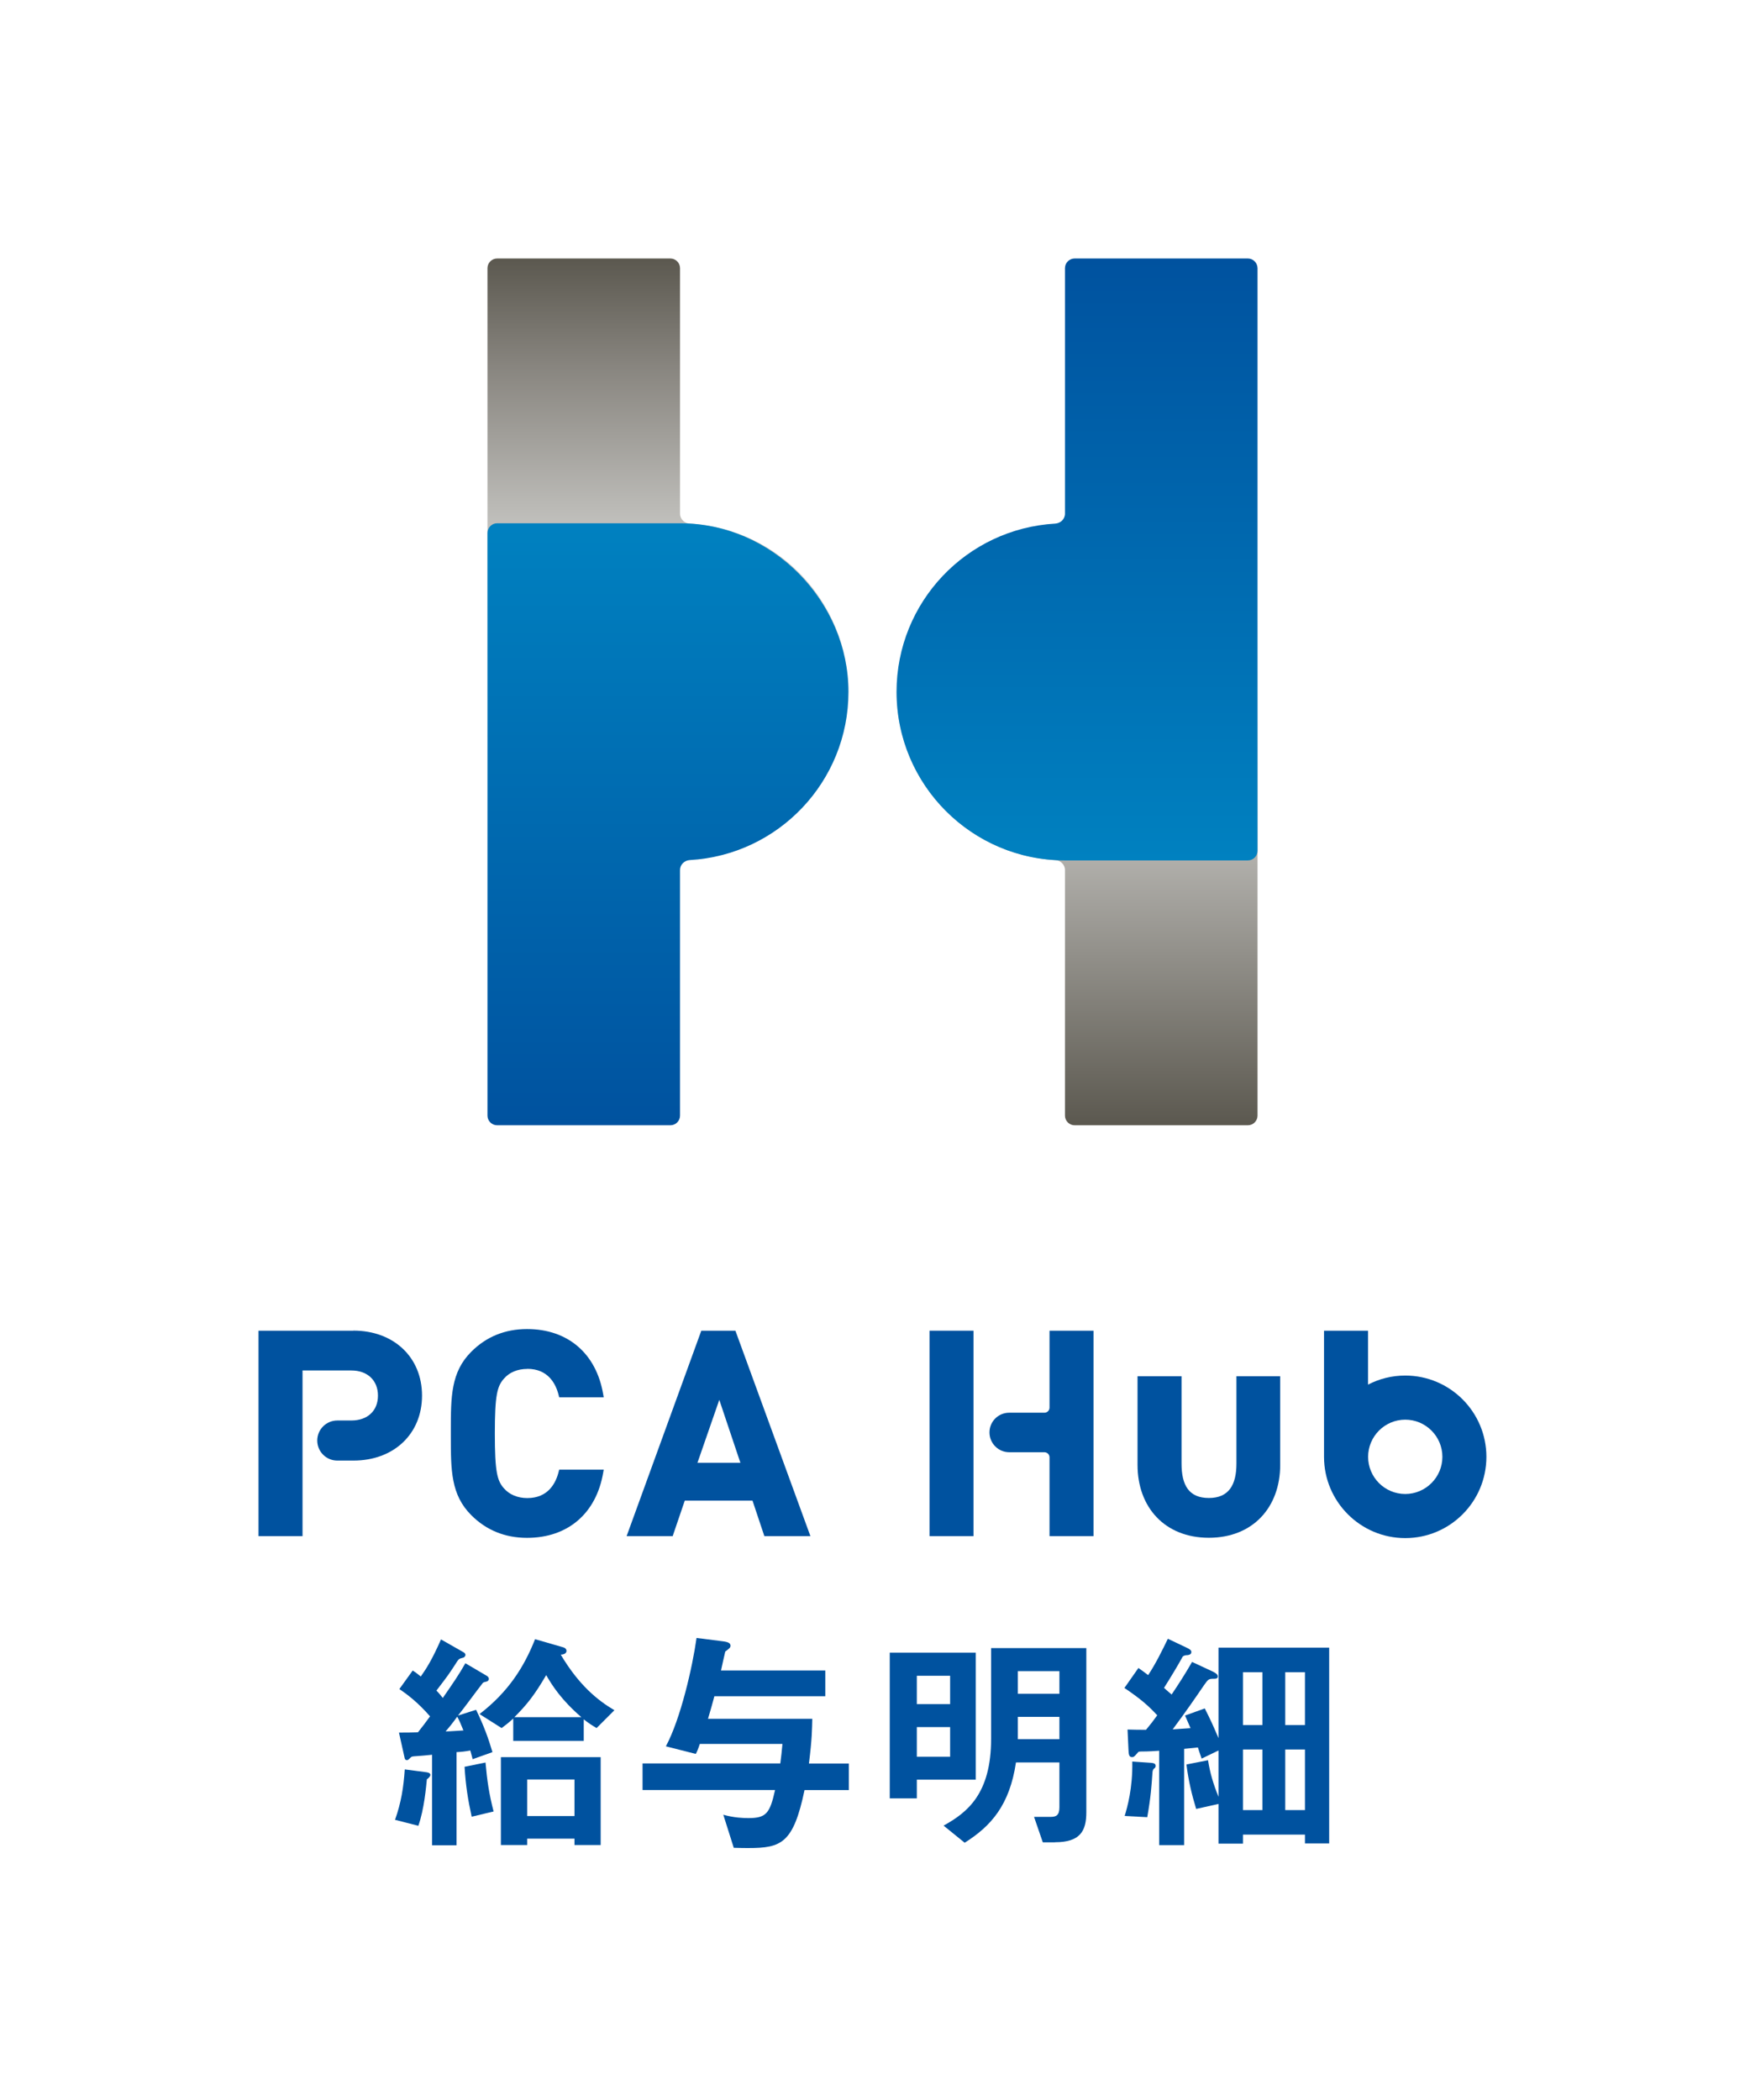
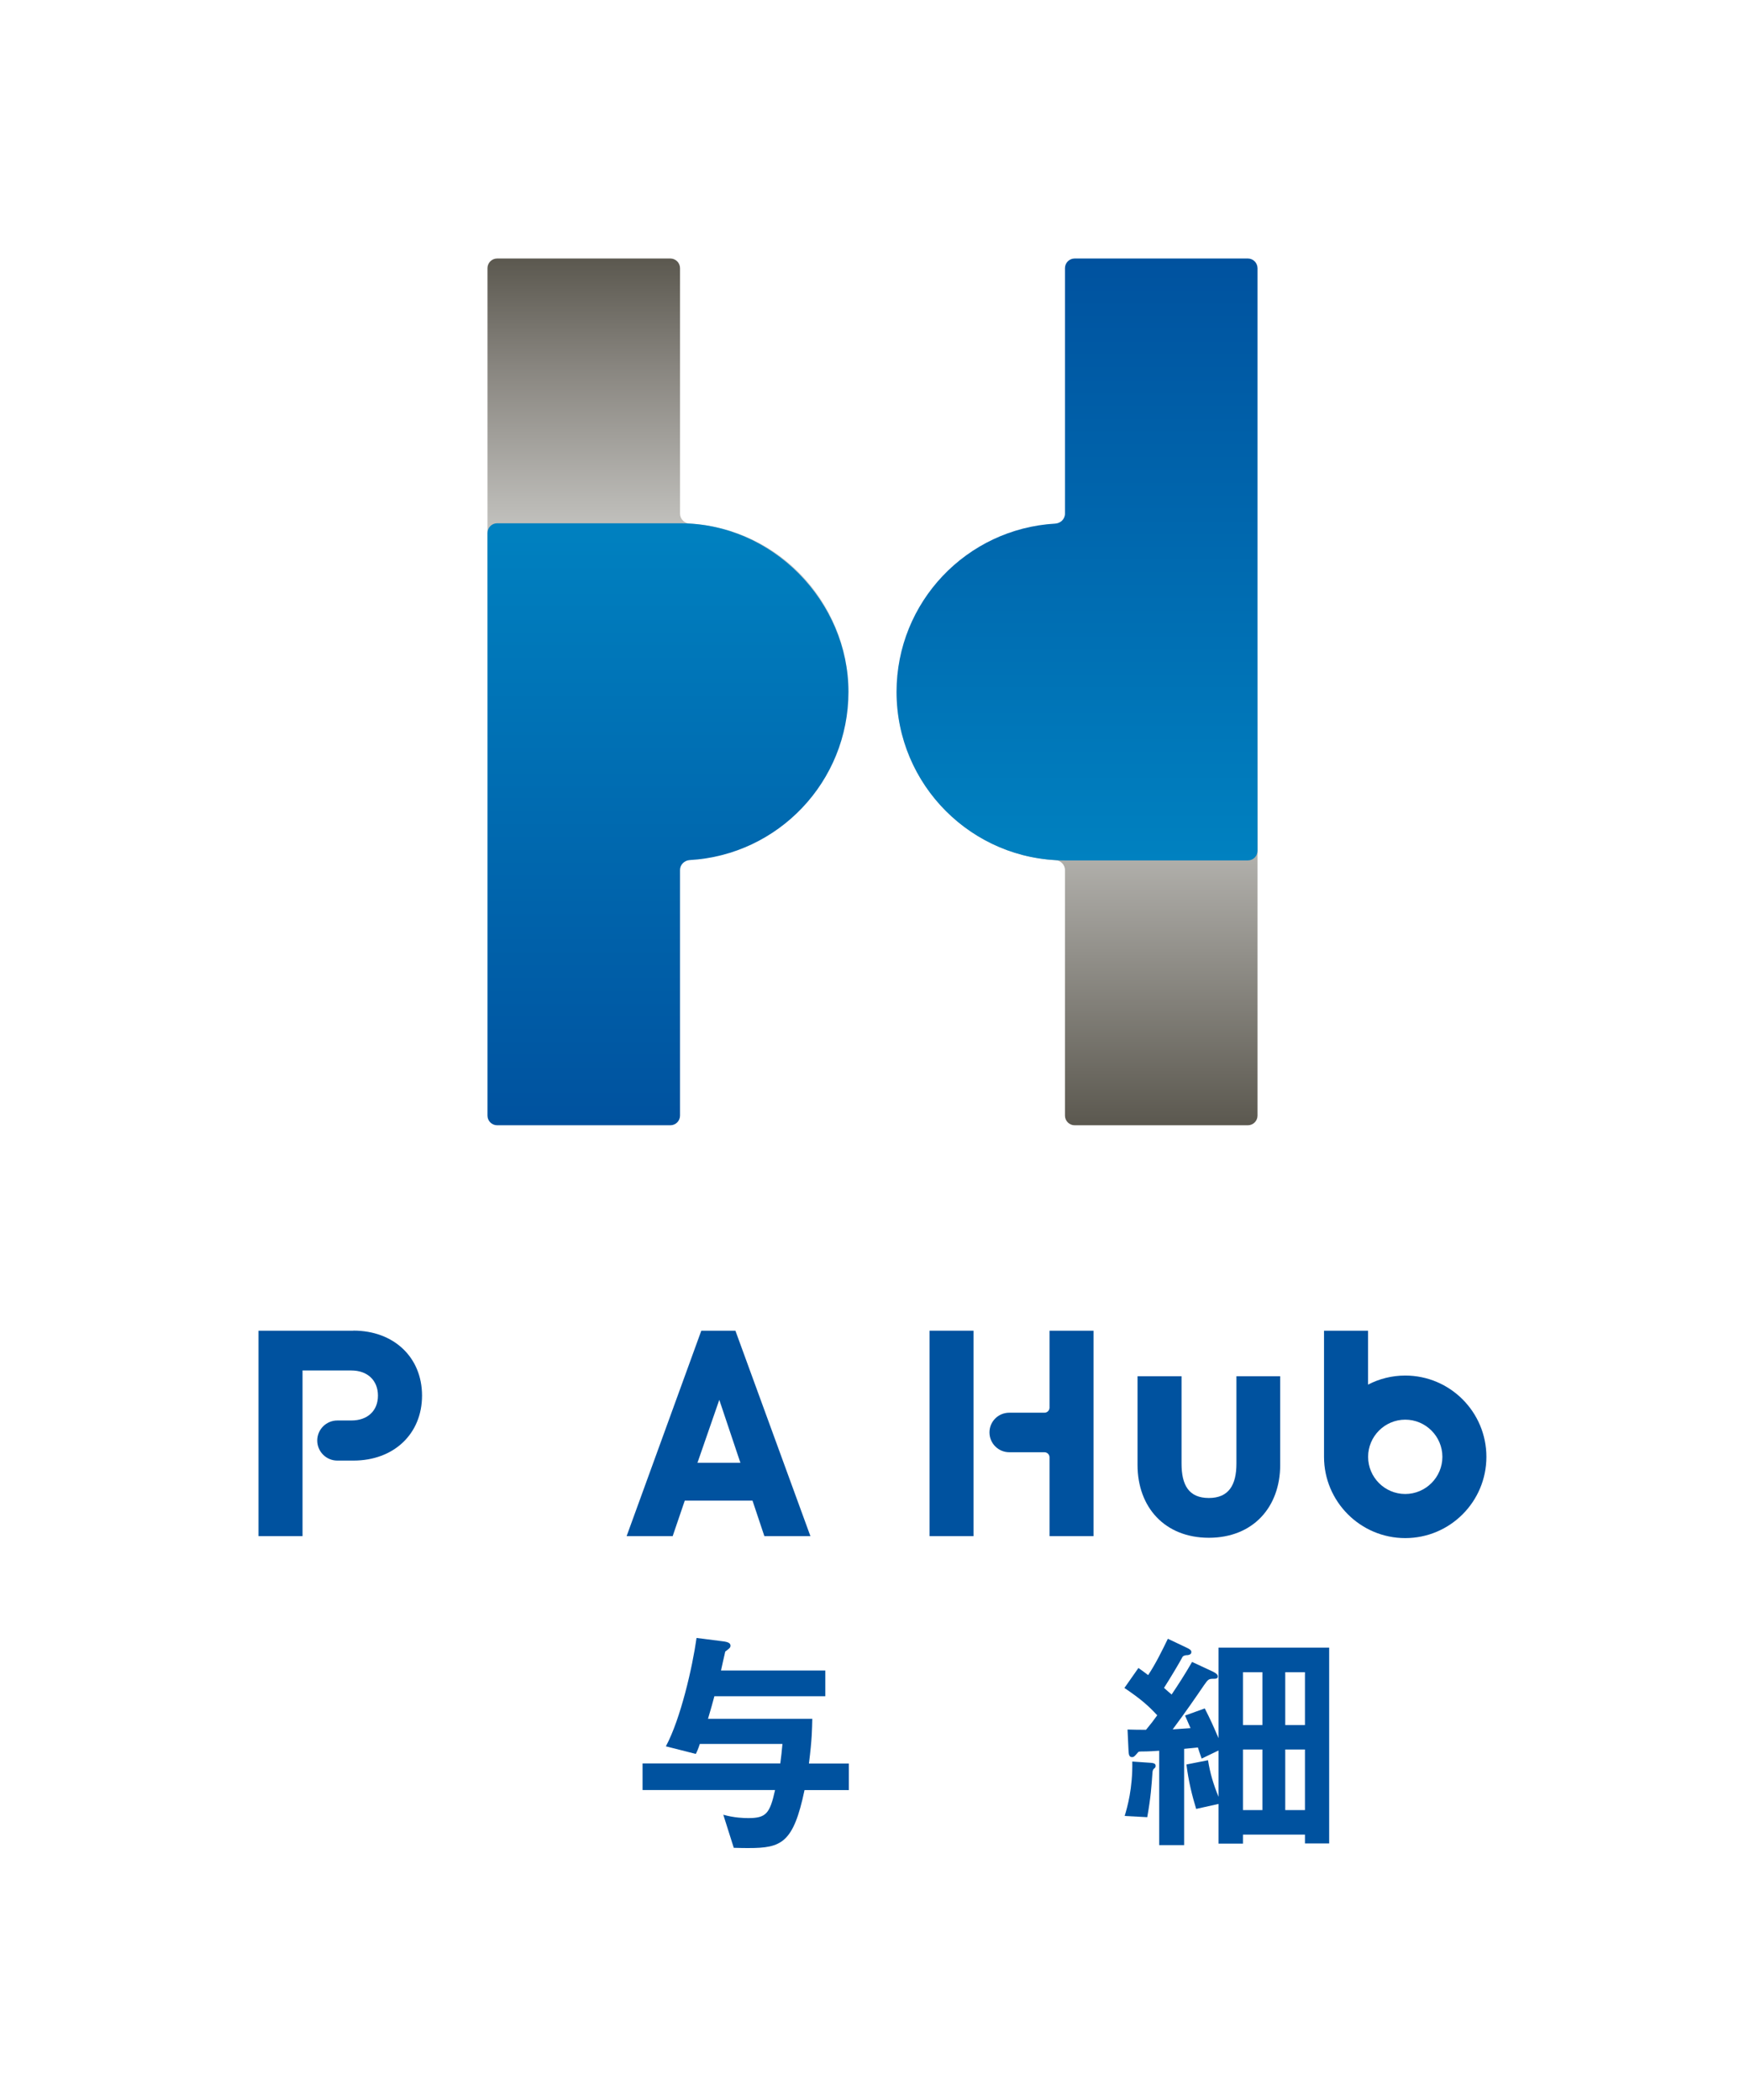
<svg xmlns="http://www.w3.org/2000/svg" width="270" height="325" viewBox="0 0 270 325" fill="none">
  <rect width="270" height="325" fill="white" />
  <g clip-path="url(#clip0_1661_2017)">
-     <path d="M66.046 275.37C65.933 276.471 65.641 279.967 64.73 282.538L61.123 281.614C62.072 278.929 62.439 276.611 62.629 273.812L66.008 274.255C66.224 274.293 66.591 274.369 66.591 274.66C66.591 274.876 66.338 275.142 66.034 275.357L66.046 275.37ZM73.134 272.241C73.058 271.912 72.982 271.684 72.767 270.886C71.995 271.038 71.337 271.101 70.641 271.139V285.553H66.856V271.545C65.603 271.659 65.464 271.697 64.426 271.76C63.87 271.798 63.692 271.798 63.54 271.975C63.287 272.228 63.135 272.38 62.984 272.38C62.693 272.38 62.654 272.19 62.617 272.089L61.731 268.112C62.718 268.112 63.718 268.112 64.667 268.074C65.325 267.264 65.92 266.453 66.54 265.604C64.629 263.401 62.971 262.185 61.794 261.374L63.857 258.512C64.376 258.841 64.591 259.031 65.11 259.436C66.059 258.081 66.869 256.789 68.236 253.699L71.729 255.687C71.944 255.801 72.02 255.978 72.02 256.092C72.02 256.244 71.868 256.498 71.615 256.536C71.058 256.688 71.033 256.688 70.767 257.055C69.514 259.006 69.337 259.259 67.527 261.615C67.894 261.982 68.223 262.387 68.514 262.755C70.172 260.361 70.983 259.183 72.008 257.384L75.387 259.373C75.602 259.525 75.64 259.74 75.64 259.816C75.64 259.93 75.564 260.145 75.273 260.221C74.83 260.335 74.754 260.335 74.615 260.551C73.552 261.906 71.932 264.16 70.869 265.478L73.666 264.591C74.881 267.086 75.577 269.037 76.197 271.139L73.109 272.241H73.134ZM70.742 265.655C70.084 266.58 69.489 267.314 68.945 267.935C69.502 267.935 70.97 267.821 71.704 267.783C71.261 266.719 71.122 266.314 70.742 265.655ZM72.982 281.132C72.4 278.485 72.058 276.319 71.881 273.406L75.121 272.748C75.374 275.585 75.678 277.637 76.374 280.322L72.995 281.132H72.982ZM92.309 267.416C91.575 266.972 91.094 266.681 90.322 266.06V269.404H79.412V265.946C78.602 266.681 78.197 266.972 77.615 267.416L74.197 265.25C78.64 261.83 81.07 258.005 82.791 253.661L87.132 254.915C87.322 254.953 87.651 255.13 87.651 255.472C87.651 255.991 86.955 256.054 86.765 256.054C89.562 260.766 92.461 263.122 95.068 264.654L92.309 267.416ZM88.891 285.515V284.527H81.576V285.515H77.501V271.912H92.942V285.515H88.904H88.891ZM84.512 259.221C82.677 262.349 81.538 263.78 79.589 265.731H89.955C86.829 263.046 85.398 260.766 84.512 259.221ZM88.891 275.37H81.576V281.031H88.891V275.37Z" fill="#00529F" />
    <path d="M124.482 277.016C122.761 285.223 120.913 285.983 115.812 285.983C115.23 285.983 114.711 285.983 113.534 285.945L111.914 280.828C113.61 281.31 115.116 281.348 115.774 281.348C118.533 281.348 119.115 280.651 119.925 277.003H99.422V272.887H120.735C120.887 271.785 120.951 271.089 121.065 269.873H108.281C108.028 270.645 107.838 271.089 107.661 271.418L103.029 270.24C105.307 266.01 107.142 257.992 107.775 253.471L111.851 253.99C112.775 254.104 113.028 254.319 113.028 254.687C113.028 255.016 112.699 255.206 112.218 255.573C112.028 256.46 111.699 257.777 111.559 258.512H127.697V262.489H110.534C110.243 263.629 110.015 264.363 109.547 265.984H125.684C125.646 267.568 125.646 269.113 125.165 272.9H131.342V277.016H124.507H124.482Z" fill="#00529F" />
-     <path d="M141.859 275.395V278.295H137.67V255.75H150.972V275.395H141.859ZM147.01 259.322H141.859V263.704H147.01V259.322ZM147.01 267.263H141.859V271.861H147.01V267.263ZM163.223 285.097H161.35L159.996 281.158H162.603C163.413 281.158 163.92 280.904 163.92 279.688V272.735H157.199C156.212 279.359 153.339 282.589 149.263 285.16L145.998 282.513C149.668 280.486 153.351 277.586 153.351 269.087V255.041H168.084V280.448C168.084 283.349 167.134 285.084 163.236 285.084L163.223 285.097ZM163.92 258.613H157.49V262.108H163.92V258.613ZM163.92 265.68H157.49V269.138H163.92V265.68Z" fill="#00529F" />
    <path d="M201.913 285.299V283.906H192.32V285.299H188.535V279.156L185.08 279.929C184.422 277.763 183.903 275.661 183.574 273.052L186.915 272.393C187.245 274.457 187.725 276.028 188.535 278.055V270.886L185.928 272.14C185.776 271.734 185.485 270.848 185.346 270.417C184.283 270.531 184.169 270.531 183.22 270.632V285.527H179.359V270.924C178.879 270.962 177.739 271.038 176.828 271.038C176.208 271.038 176.17 271.038 175.98 271.291C175.537 271.81 175.423 271.912 175.17 271.912C174.689 271.912 174.651 271.506 174.613 270.886L174.461 267.643C175.601 267.681 176.373 267.681 177.322 267.681C177.942 266.947 178.537 266.174 179.056 265.44C177.664 263.932 176.486 262.906 173.98 261.209L176.145 258.119C176.879 258.638 177.069 258.777 177.651 259.221C178.79 257.498 179.777 255.51 180.701 253.597L183.637 254.99C184.334 255.32 184.334 255.51 184.334 255.649C184.334 256.016 184.004 256.092 183.751 256.13C183.46 256.13 183.169 256.168 182.979 256.384C182.46 257.372 181.106 259.626 180.106 261.197C180.726 261.754 180.802 261.817 181.283 262.222C182.346 260.639 183.346 259.094 184.447 257.182L187.688 258.689C188.055 258.879 188.422 259.094 188.422 259.423C188.422 259.791 188.093 259.791 187.725 259.791C186.991 259.791 186.915 259.905 186.295 260.779C184.966 262.729 183.574 264.756 181.448 267.618C182.473 267.542 183.511 267.466 184.207 267.428C183.764 266.402 183.65 266.136 183.359 265.478L186.409 264.376C187.257 266.035 187.725 267.061 188.535 268.973V254.965H205.66V285.274H201.913V285.299ZM178.575 273.672C178.423 273.824 178.36 273.926 178.322 274.255C178.17 276.421 178.069 278.042 177.512 281.208L174.018 281.018C174.423 279.663 175.271 276.75 175.195 272.596L177.955 272.786C178.689 272.824 178.803 273.001 178.803 273.267C178.803 273.457 178.765 273.52 178.587 273.672H178.575ZM195.332 258.777H192.32V266.947H195.332V258.777ZM195.332 270.734H192.32V280.106H195.332V270.734ZM201.913 258.777H198.863V266.947H201.913V258.777ZM201.913 270.734H198.863V280.106H201.913V270.734Z" fill="#00529F" />
    <path d="M191.31 226.48C191.31 229.773 190.145 231.812 187.044 231.812C183.943 231.812 182.817 229.824 182.817 226.48V212.979H176.008V226.695C176.008 233.231 180.21 237.968 187.044 237.968C193.879 237.968 198.081 233.231 198.081 226.695V212.979H191.31V226.48Z" fill="#00529F" />
    <path d="M54.669 205.924H40V237.715H46.809V212.079H54.365C56.858 212.079 58.479 213.612 58.479 215.968C58.479 218.323 56.871 219.818 54.365 219.818H52.188C50.48 219.818 49.087 221.211 49.087 222.921C49.087 224.631 50.48 226.024 52.188 226.024H54.682C60.934 226.024 65.3 221.895 65.3 215.968C65.3 210.04 60.934 205.911 54.682 205.911" fill="#00529F" />
-     <path d="M81.59 211.826C84.766 211.826 85.994 214.068 86.45 215.942L86.526 216.234H93.411L93.335 215.79C92.272 209.457 87.867 205.67 81.552 205.67C78.147 205.67 75.249 206.848 72.92 209.179C69.756 212.345 69.756 216.145 69.756 221.401V222.25C69.756 227.506 69.756 231.306 72.92 234.472C75.249 236.803 78.147 237.98 81.552 237.98C87.867 237.98 92.272 234.193 93.335 227.861L93.411 227.417H86.526L86.45 227.709C85.994 229.583 84.766 231.825 81.59 231.825C80.109 231.825 78.831 231.293 77.995 230.343C76.919 229.153 76.565 227.759 76.565 221.832C76.565 215.904 76.919 214.511 77.995 213.32C78.831 212.358 80.096 211.839 81.59 211.839" fill="#00529F" />
    <path d="M108.511 205.924L96.955 237.715H104.081L105.954 232.218H116.433L118.269 237.715H125.394L113.788 205.924H108.511ZM114.56 226.366H107.916L111.295 216.626L114.56 226.366Z" fill="#00529F" />
    <path d="M162.39 237.715V225.518C162.39 225.087 162.035 224.732 161.605 224.732H156.162C154.479 224.732 153.1 223.364 153.1 221.667C153.1 219.97 154.467 218.615 156.162 218.615H161.605C162.048 218.615 162.39 218.26 162.39 217.817V205.924H169.199V237.715H162.39Z" fill="#00529F" />
    <path d="M150.631 205.924H143.822V237.715H150.631V205.924Z" fill="#00529F" />
    <path d="M217.431 212.865C215.356 212.865 213.394 213.371 211.673 214.27V205.924H204.863V225.442C204.863 232.37 210.495 238.019 217.431 238.019C224.367 238.019 229.987 232.382 229.987 225.442C229.987 218.501 224.354 212.865 217.431 212.865ZM217.431 231.192C214.254 231.192 211.685 228.608 211.685 225.442C211.685 222.275 214.267 219.691 217.431 219.691C220.595 219.691 223.177 222.275 223.177 225.442C223.177 228.608 220.595 231.192 217.431 231.192Z" fill="#00529F" />
    <path d="M164.781 134.629C164.781 133.793 164.097 133.147 163.274 133.096C149.58 132.311 138.721 120.962 138.721 107.056C138.721 93.149 150.39 80.977 164.781 80.977H193.081C193.903 80.977 194.574 81.648 194.574 82.472V172.638C194.574 173.462 193.903 174.133 193.081 174.133H166.274C165.451 174.133 164.781 173.462 164.781 172.638V134.641V134.629Z" fill="url(#paint0_linear_1661_2017)" />
    <path d="M105.219 79.495C105.219 80.331 105.903 80.977 106.725 81.028C120.42 81.813 131.279 93.162 131.279 107.068C131.279 121.469 119.61 133.147 105.219 133.147H76.919C76.097 133.147 75.426 132.476 75.426 131.652V41.498C75.426 40.675 76.097 40.004 76.919 40.004H103.726C104.548 40.004 105.219 40.675 105.219 41.498V79.495Z" fill="url(#paint1_linear_1661_2017)" />
    <path d="M105.219 134.629C105.219 133.793 105.903 133.147 106.725 133.096C120.42 132.311 131.279 120.962 131.279 107.056C131.279 93.149 119.61 80.977 105.219 80.977H76.919C76.097 80.977 75.426 81.648 75.426 82.472V172.638C75.426 173.462 76.097 174.133 76.919 174.133H103.726C104.548 174.133 105.219 173.462 105.219 172.638V134.641V134.629Z" fill="url(#paint2_linear_1661_2017)" />
    <path d="M164.781 79.495C164.781 80.331 164.097 80.977 163.274 81.028C149.58 81.813 138.721 93.162 138.721 107.068C138.721 121.469 150.39 133.147 164.781 133.147H193.081C193.903 133.147 194.574 132.476 194.574 131.652V41.498C194.561 40.675 193.903 40.004 193.081 40.004H166.274C165.451 40.004 164.781 40.675 164.781 41.498V79.495Z" fill="url(#paint3_linear_1661_2017)" />
  </g>
  <defs>
    <linearGradient id="paint0_linear_1661_2017" x1="166.641" y1="174.12" x2="166.641" y2="80.99" gradientUnits="userSpaceOnUse">
      <stop stop-color="#5B584F" />
      <stop offset="0.85" stop-color="white" />
    </linearGradient>
    <linearGradient id="paint1_linear_1661_2017" x1="103.359" y1="133.147" x2="103.359" y2="40.004" gradientUnits="userSpaceOnUse">
      <stop offset="0.15" stop-color="white" />
      <stop offset="0.24" stop-color="#F6F6F6" />
      <stop offset="0.4" stop-color="#DFDFDD" />
      <stop offset="0.59" stop-color="#BAB9B5" />
      <stop offset="0.82" stop-color="#88857F" />
      <stop offset="1" stop-color="#5B584F" />
    </linearGradient>
    <linearGradient id="paint2_linear_1661_2017" x1="103.359" y1="174.12" x2="103.359" y2="80.99" gradientUnits="userSpaceOnUse">
      <stop stop-color="#00529F" />
      <stop offset="1" stop-color="#0081C0" />
    </linearGradient>
    <linearGradient id="paint3_linear_1661_2017" x1="166.641" y1="133.147" x2="166.641" y2="40.004" gradientUnits="userSpaceOnUse">
      <stop stop-color="#0081C0" />
      <stop offset="1" stop-color="#00529F" />
    </linearGradient>
    <clipPath id="clip0_1661_2017">
      <rect width="190" height="246" fill="white" transform="translate(40 40)" />
    </clipPath>
  </defs>
</svg>